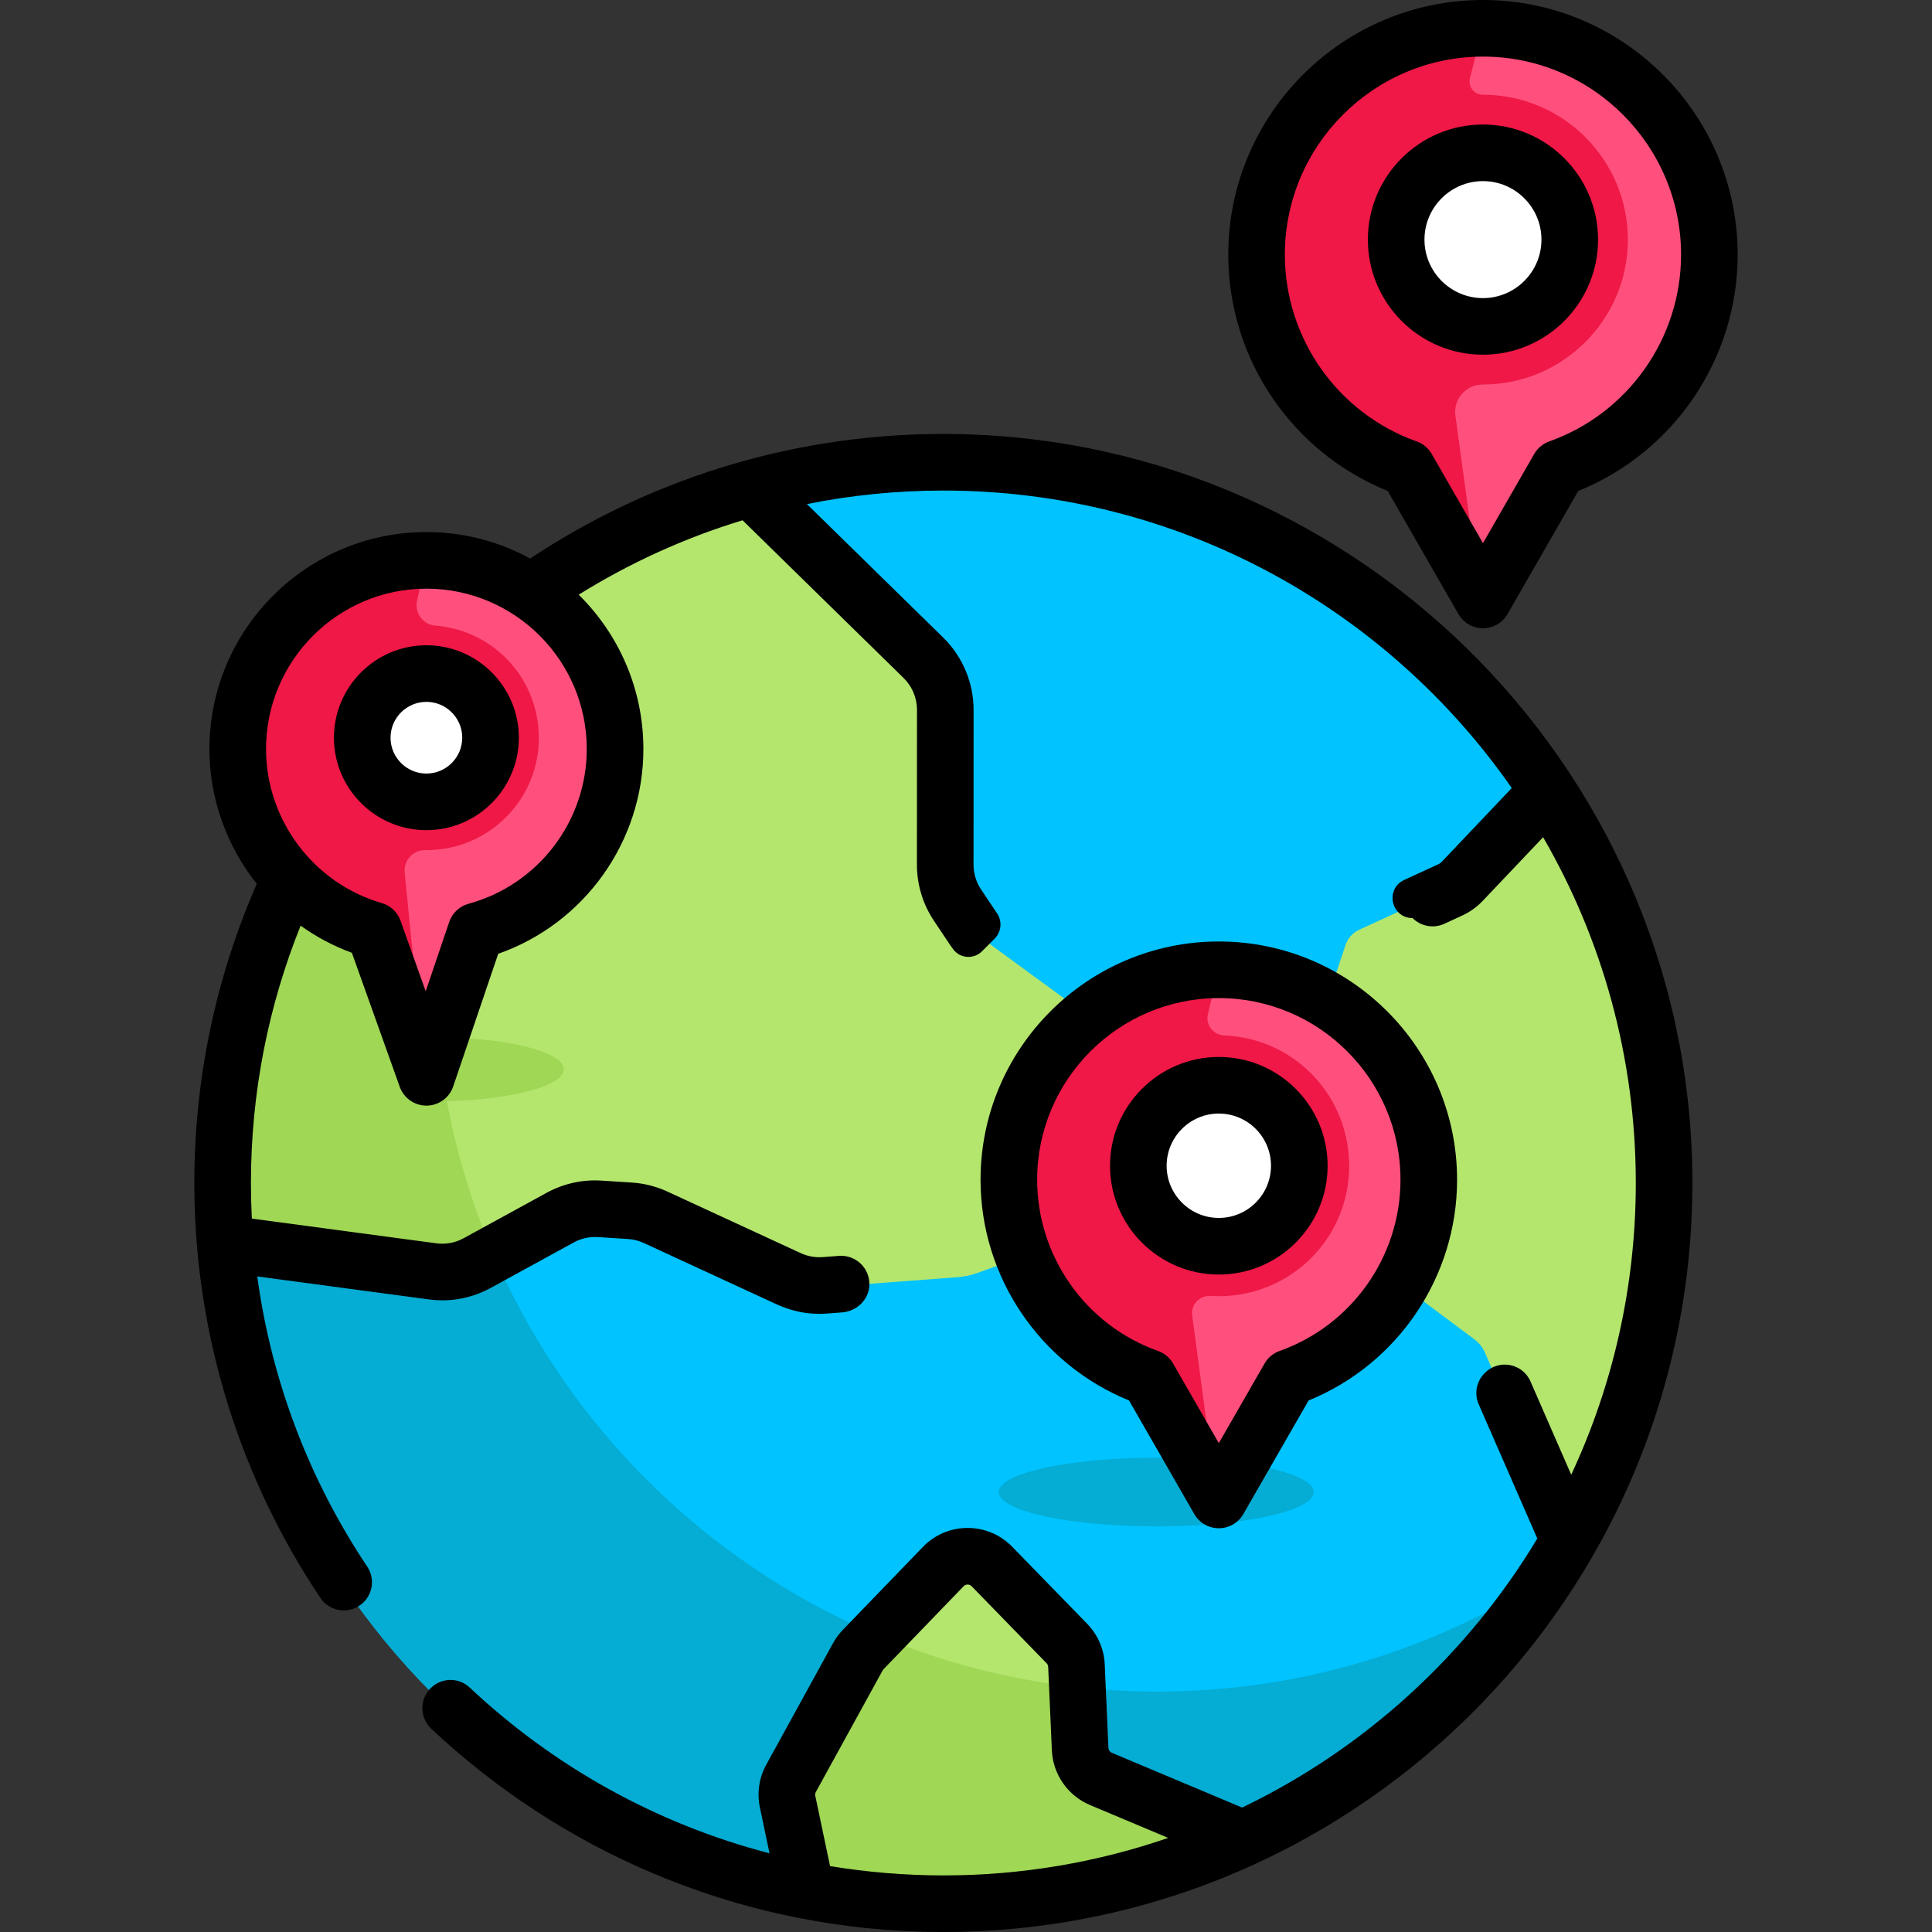
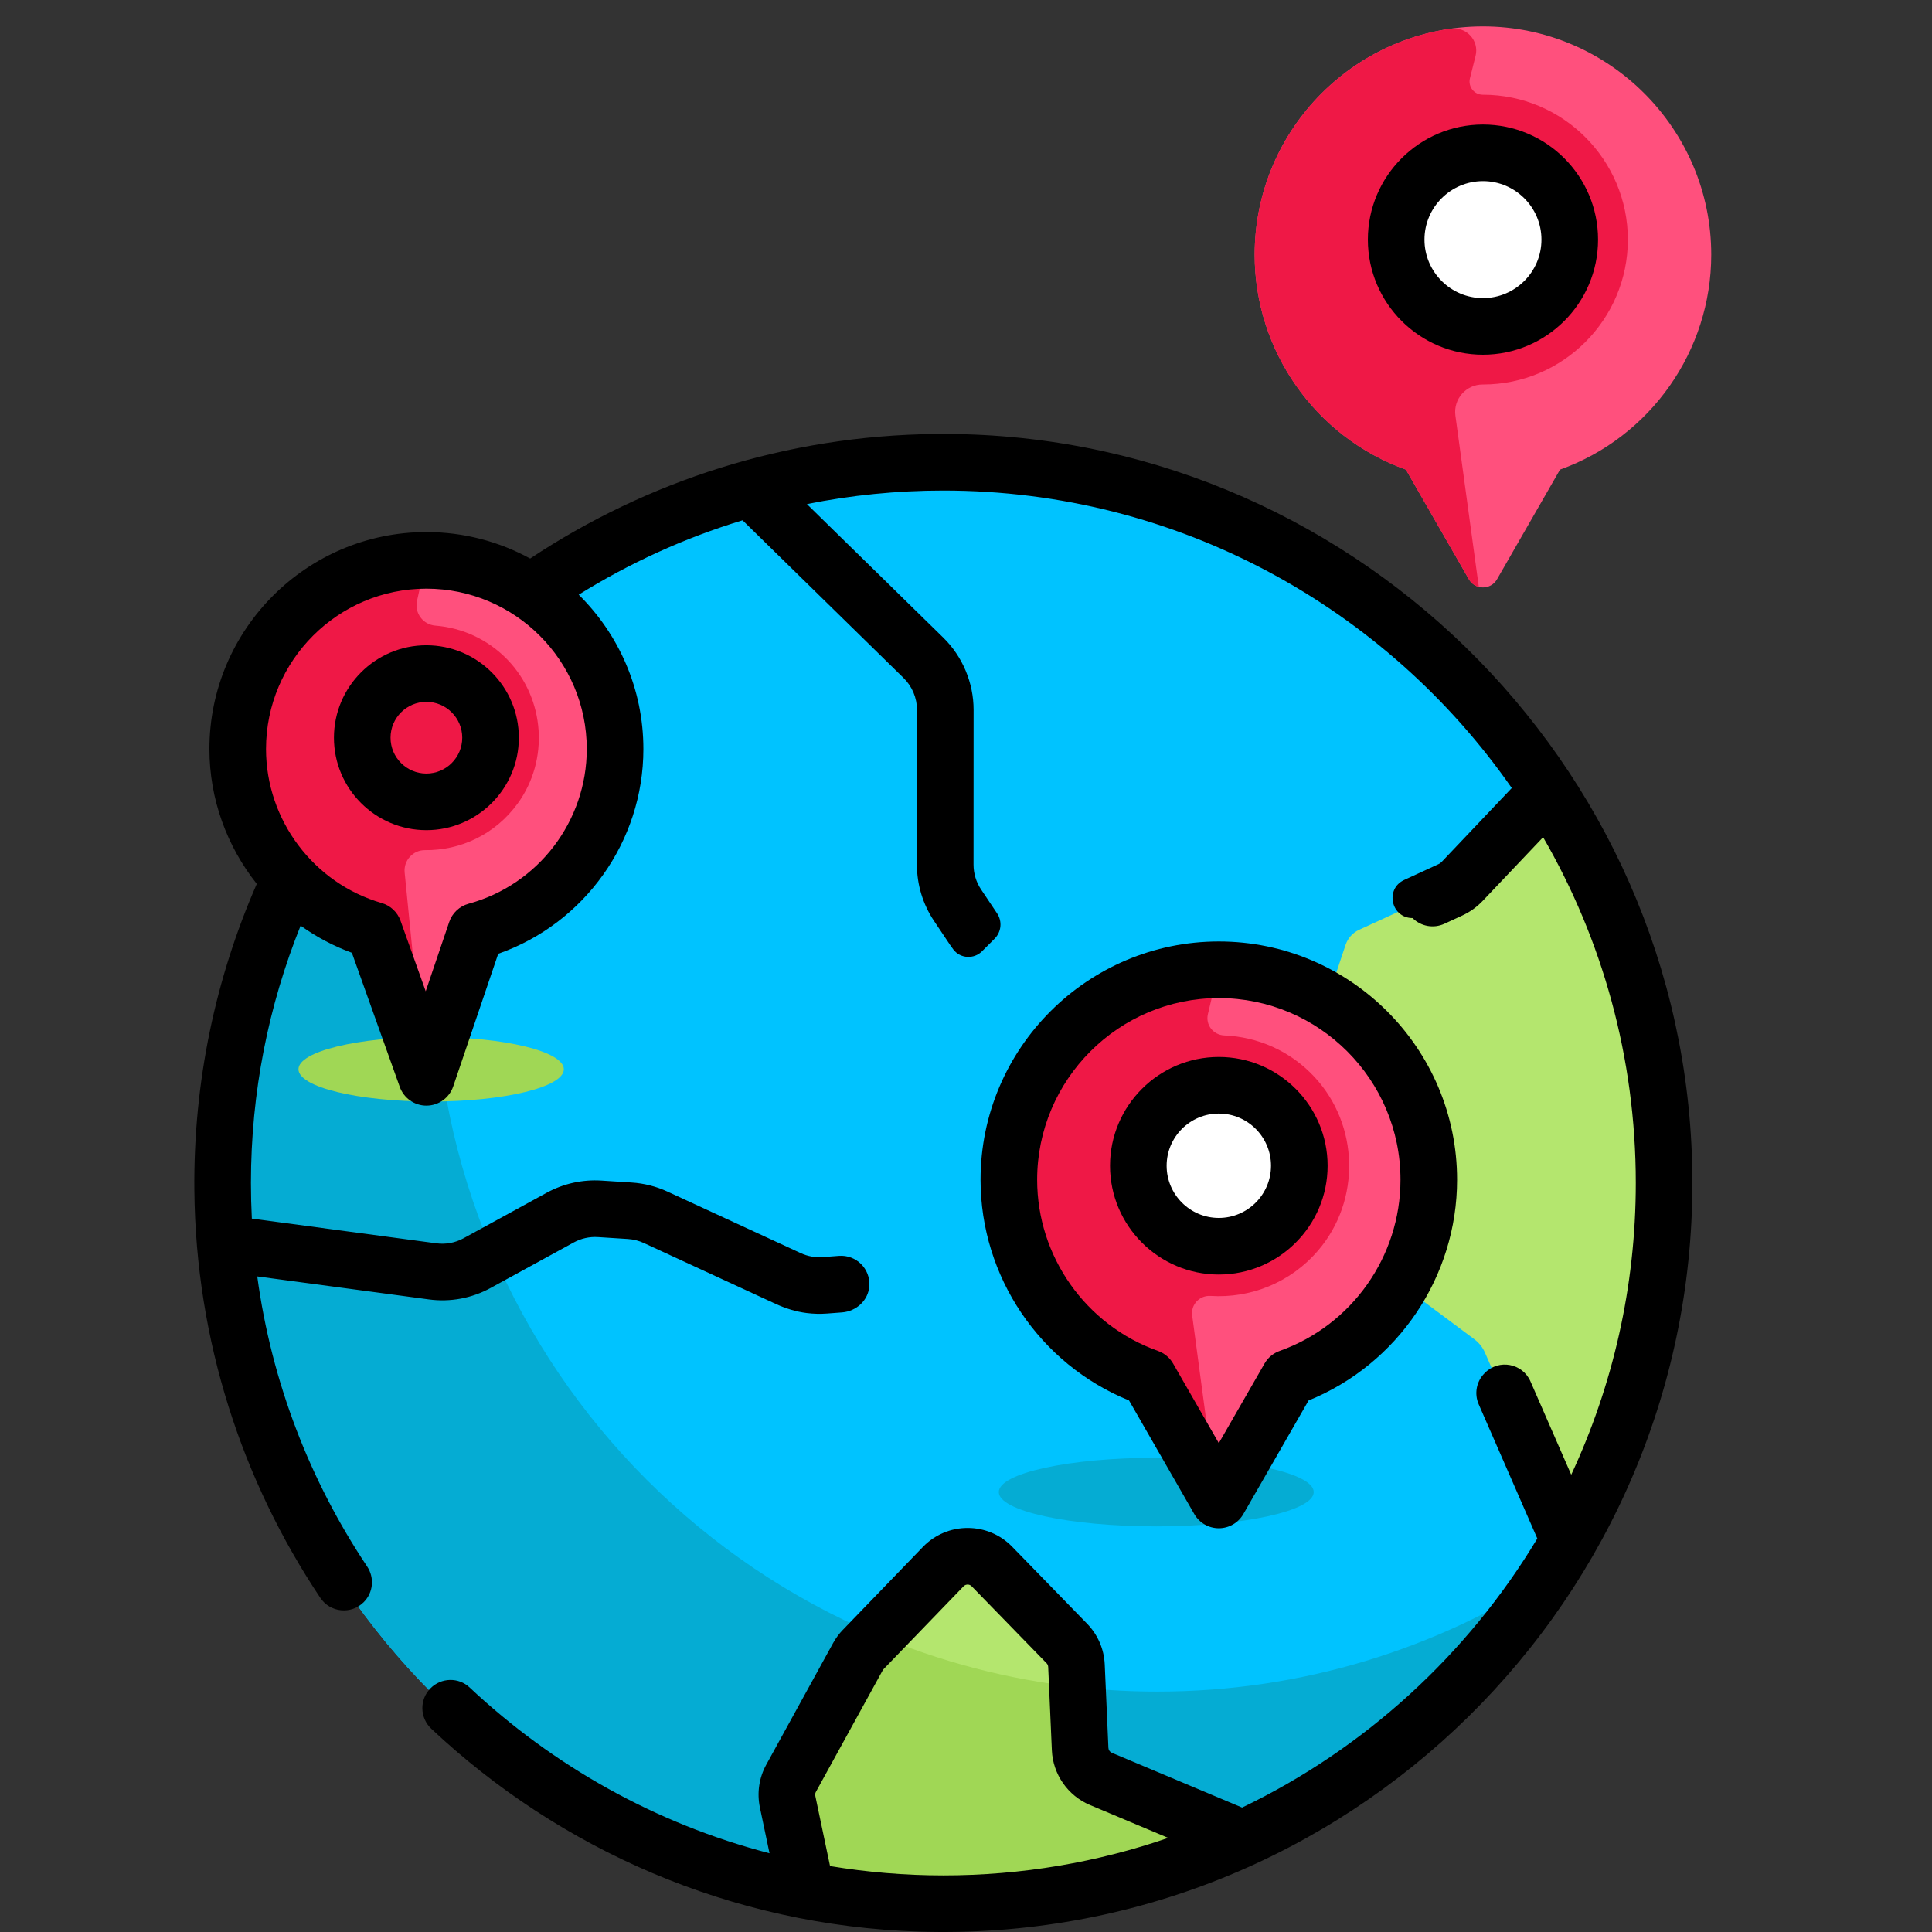
<svg xmlns="http://www.w3.org/2000/svg" version="1.1" id="Capa_1" x="0px" y="0px" viewBox="0 0 511.997 511.997" style="enable-background:new 0 0 511.997 511.997;" xml:space="preserve">
  <rect x="0" y="0" width="511.997" height="511.997" fill="#333333" stroke="none" />
  <path style="fill:#FF507D;" d="M372.575,124.454c-23.978-8.601-40.077-31.465-40.077-56.954c0-33.36,27.14-60.5,60.5-60.5  s60.5,27.14,60.5,60.5c0,25.491-16.097,48.354-40.077,56.954l-16.696,29.061c-1.653,2.877-5.803,2.877-7.455,0L372.575,124.454z" />
  <path style="fill:#EF1846;" d="M392.998,25.102h-0.047c-2.282,0.002-3.957-2.144-3.402-4.358l1.486-5.921  c1.02-4.063-2.425-7.811-6.573-7.223c-29.332,4.16-51.964,29.437-51.964,59.9c0,25.489,16.099,48.353,40.077,56.954l16.696,29.061  c0.615,1.07,1.575,1.74,2.624,2.014l-6.201-45.371c-0.598-4.372,2.804-8.265,7.217-8.26h0.088c21.173,0,38.398-17.225,38.398-38.398  C431.396,42.327,414.171,25.102,392.998,25.102z" />
  <path style="fill:#FFFFFF;" d="M392.998,87c-12.958,0-23.5-10.542-23.5-23.5S380.04,40,392.998,40s23.5,10.542,23.5,23.5  S405.956,87,392.998,87z" />
  <path style="fill:#00C3FF;" d="M249.998,505c-105.593,0-191.5-85.907-191.5-191.5S144.405,122,249.998,122s191.5,85.907,191.5,191.5  S355.591,505,249.998,505z" />
  <g>
    <ellipse style="fill:#05ACD3;" cx="306.418" cy="395.41" rx="41.729" ry="9.09" />
    <path style="fill:#05ACD3;" d="M306.71,448.288c-105.593,0-191.5-85.907-191.5-191.5c0-38.318,11.32-74.038,30.781-104.007   C93.375,186.949,58.498,246.225,58.498,313.5c0,105.593,85.907,191.5,191.5,191.5c67.275,0,126.551-34.877,160.719-87.493   C380.748,436.968,345.028,448.288,306.71,448.288z" />
  </g>
  <path style="fill:#B4E66E;" d="M255.963,504.898c1.03-0.032,2.059-0.07,3.086-0.118c0.552-0.026,1.104-0.055,1.656-0.085  c0.981-0.054,1.959-0.118,2.936-0.187c0.539-0.038,1.077-0.074,1.615-0.117c1.107-0.088,2.21-0.188,3.311-0.295  c0.386-0.037,0.774-0.068,1.16-0.108c1.429-0.147,2.852-0.312,4.272-0.49c0.567-0.071,1.133-0.153,1.7-0.229  c0.882-0.119,1.763-0.24,2.641-0.371c0.676-0.101,1.351-0.208,2.026-0.316c0.758-0.121,1.515-0.247,2.27-0.377  c0.723-0.125,1.445-0.251,2.166-0.385c0.686-0.126,1.369-0.26,2.052-0.394c0.767-0.15,1.535-0.298,2.301-0.458  c0.529-0.11,1.055-0.231,1.582-0.345c1.877-0.409,3.749-0.843,5.614-1.308c0.248-0.062,0.498-0.12,0.746-0.182  c0.973-0.247,1.942-0.508,2.911-0.771c0.395-0.107,0.791-0.212,1.185-0.321c0.961-0.267,1.921-0.544,2.878-0.827  c0.376-0.111,0.751-0.223,1.126-0.336c0.987-0.298,1.973-0.602,2.956-0.916c0.29-0.093,0.579-0.189,0.869-0.283  c1.059-0.344,2.117-0.692,3.171-1.055l0.038-0.013c6.265-2.159,12.381-4.638,18.335-7.41l-38.628-16.239  c-3.009-1.265-5.045-4.189-5.189-7.449l-0.974-22.117c-0.103-2.332-1.057-4.535-2.68-6.198l-19.859-20.402  c-1.801-1.853-4.216-2.873-6.816-2.873c-2.592,0.004-5.011,1.034-6.808,2.897l-21.217,21.975c-0.58,0.602-1.078,1.278-1.483,2.015  l-17.708,32.22c-1.093,1.986-1.438,4.301-0.972,6.521l5.018,23.896c1.798,0.351,3.605,0.676,5.42,0.976  c5.13,0.848,10.308,1.488,15.499,1.918c0.051,0.004,0.102,0.01,0.152,0.014c0.974,0.08,1.949,0.145,2.924,0.21  c0.553,0.037,1.107,0.074,1.661,0.106c0.796,0.046,1.592,0.087,2.388,0.123c0.821,0.037,1.644,0.068,2.468,0.094  c0.604,0.02,1.209,0.042,1.813,0.056c1.469,0.033,2.943,0.056,4.423,0.056c1.511,0,3.018-0.022,4.521-0.057  C255.001,504.931,255.482,504.913,255.963,504.898z" />
  <path style="fill:#A0D755;" d="M255.964,504.898c0.501-0.015,1-0.038,1.501-0.057c1.348-0.051,2.692-0.117,4.033-0.196  c0.631-0.038,1.261-0.076,1.89-0.12c1.407-0.098,2.81-0.213,4.209-0.341c0.323-0.03,0.648-0.055,0.97-0.086  c0.194-0.019,0.387-0.037,0.581-0.054c1.742-0.174,3.477-0.371,5.204-0.591c0.443-0.059,0.886-0.12,1.329-0.179  c1.442-0.194,2.879-0.405,4.311-0.631c0.124-0.02,0.249-0.038,0.373-0.058c0.524-0.084,1.046-0.172,1.568-0.26  c1.305-0.221,2.606-0.453,3.902-0.7c0.338-0.065,0.676-0.129,1.014-0.195c0.344-0.069,0.689-0.136,1.033-0.206  c1.088-0.219,2.171-0.453,3.253-0.691c1.445-0.318,2.884-0.656,4.322-1.007c0.776-0.191,1.555-0.374,2.327-0.573  c0.341-0.088,0.682-0.18,1.022-0.271c0.326-0.087,0.652-0.171,0.977-0.259c1.136-0.306,2.267-0.624,3.394-0.951  c0.809-0.234,1.618-0.472,2.424-0.718c1.195-0.363,2.386-0.737,3.571-1.123c0.711-0.231,1.421-0.47,2.13-0.709  c1.634-0.554,3.257-1.13,4.871-1.726c0.014-0.005,0.029-0.01,0.044-0.016c4.874-1.804,9.654-3.802,14.334-5.982l-38.616-16.234  c-3.009-1.265-5.045-4.189-5.189-7.449l-0.72-16.345c-18.981-2.048-37.142-6.873-54.061-14.073l-3.573,3.701  c-0.58,0.602-1.078,1.278-1.483,2.015l-17.708,32.22c-1.093,1.986-1.438,4.301-0.972,6.521l5.018,23.896  c1.798,0.351,3.605,0.676,5.42,0.976c5.13,0.848,10.308,1.488,15.499,1.918c0.051,0.004,0.102,0.01,0.152,0.014  c0.974,0.08,1.949,0.145,2.924,0.21c0.553,0.037,1.107,0.074,1.661,0.106c0.796,0.046,1.592,0.087,2.388,0.123  c0.821,0.037,1.644,0.068,2.468,0.094c0.604,0.02,1.209,0.042,1.813,0.056c1.472,0.03,2.946,0.053,4.426,0.053  c1.872,0,3.736-0.037,5.596-0.091C255.717,504.906,255.841,504.902,255.964,504.898z" />
  <g>
    <path style="fill:#B4E66E;" d="M441.348,306.263c-0.059-1.561-0.134-3.121-0.231-4.679c-0.023-0.378-0.047-0.757-0.072-1.134   c-1.698-24.795-8.211-49.048-19.156-71.299c-0.095-0.192-0.191-0.383-0.286-0.575c-0.793-1.598-1.61-3.185-2.449-4.762   c-0.123-0.232-0.244-0.466-0.368-0.697c-0.938-1.746-1.901-3.481-2.895-5.199c-1.784-3.085-3.659-6.11-5.608-9.083l-23.15,24.396   c-0.854,0.9-1.859,1.62-2.988,2.14l-23.972,11.041c-1.697,0.782-2.996,2.231-3.588,4.003l-21.123,63.27l55.259,41.24   c1.225,0.914,2.195,2.138,2.807,3.538l22.216,50.868c2.862-4.931,5.504-10.004,7.926-15.199c0.715-1.535,1.409-3.076,2.082-4.624   c0.021-0.048,0.042-0.096,0.063-0.143c0.659-1.52,1.296-3.046,1.914-4.577c0.036-0.089,0.073-0.177,0.109-0.266   c0.59-1.47,1.158-2.946,1.711-4.426c0.055-0.147,0.113-0.293,0.168-0.441c0.52-1.404,1.017-2.814,1.502-4.227   c0.528-1.541,1.039-3.09,1.528-4.649c0.042-0.134,0.088-0.267,0.13-0.402c0.439-1.408,0.859-2.824,1.266-4.245   c0.029-0.101,0.06-0.202,0.089-0.303c0.409-1.437,0.799-2.881,1.175-4.332c0.022-0.084,0.045-0.168,0.067-0.252   c0.376-1.458,0.733-2.924,1.075-4.396c0.018-0.077,0.037-0.154,0.054-0.23c0.339-1.469,0.661-2.944,0.966-4.426   c0.018-0.086,0.036-0.173,0.054-0.259c0.3-1.468,0.583-2.942,0.849-4.421c0.02-0.111,0.04-0.222,0.059-0.333   c0.258-1.451,0.5-2.908,0.726-4.37c0.025-0.161,0.048-0.322,0.073-0.483c0.214-1.414,0.414-2.834,0.598-4.258   c0.03-0.237,0.058-0.475,0.087-0.712c0.169-1.353,0.326-2.71,0.467-4.071c0.036-0.354,0.066-0.708,0.101-1.062   c0.122-1.255,0.238-2.513,0.336-3.775c0.041-0.528,0.071-1.059,0.107-1.588c0.076-1.103,0.153-2.206,0.211-3.314   c0.042-0.821,0.068-1.644,0.099-2.467c0.033-0.837,0.074-1.672,0.096-2.512c0.043-1.685,0.068-3.374,0.068-5.067   c0-1.934-0.037-3.866-0.095-5.796C441.388,307.223,441.365,306.743,441.348,306.263z" />
-     <path style="fill:#B4E66E;" d="M59.217,330.003l55.357,7.418c0.874,0.116,1.762,0.175,2.639,0.175c3.296,0,6.574-0.84,9.479-2.431   l21.996-12.042c2.757-1.51,5.868-2.308,8.997-2.308c0.402,0,0.806,0.013,1.215,0.04l7.977,0.51c2.32,0.148,4.566,0.718,6.677,1.692   l35.297,16.298c2.581,1.191,5.45,1.821,8.298,1.821c0.493,0,0.987-0.019,1.483-0.056l35.172-2.659   c1.798-0.136,3.57-0.517,5.266-1.134l34.316-12.475c5.122-1.861,9.151-5.633,11.345-10.62c2.195-4.987,2.255-10.505,0.168-15.539   l-8.202-19.79c-1.388-3.346-3.666-6.246-6.59-8.386l-27.211-19.914c-1.775-1.299-3.294-2.884-4.517-4.71l-4.219-6.304   c-2.076-3.103-3.172-6.716-3.171-10.449l0.016-41.036c0.001-5.285-2.163-10.437-5.939-14.136l-46.024-45.075   c-1.506,0.416-3.003,0.85-4.494,1.302l-0.09,0.027c-1.17,0.355-2.337,0.723-3.5,1.102c-0.061,0.02-0.121,0.039-0.182,0.059   c-33.331,10.883-63.563,31.197-86.469,57.98c-0.198,0.231-0.393,0.464-0.589,0.697c-0.638,0.753-1.273,1.51-1.9,2.273   c-0.385,0.47-0.764,0.947-1.145,1.421c-0.643,0.799-1.281,1.602-1.911,2.412c-0.643,0.827-1.284,1.657-1.914,2.495   c-0.356,0.474-0.704,0.953-1.056,1.43c-0.514,0.697-1.026,1.394-1.531,2.098c-0.315,0.439-0.625,0.881-0.936,1.322   c-0.576,0.818-1.148,1.639-1.711,2.466c-0.212,0.31-0.423,0.621-0.633,0.933c-0.767,1.141-1.527,2.288-2.27,3.446l-0.001,0.001   c-16.618,25.896-27.174,56.037-29.649,88.403c-0.003,0.034-0.005,0.069-0.007,0.103c-0.108,1.429-0.197,2.863-0.273,4.301   c-0.019,0.356-0.036,0.711-0.053,1.067c-0.056,1.169-0.099,2.342-0.134,3.517c-0.012,0.402-0.027,0.804-0.036,1.206   c-0.035,1.511-0.058,3.025-0.058,4.544c0,3.273,0.084,6.585,0.25,9.845C58.861,325.576,59.027,327.793,59.217,330.003z" />
  </g>
  <g>
-     <path style="fill:#A0D755;" d="M59.217,330.003l55.357,7.418c0.874,0.116,1.762,0.175,2.639,0.175c3.296,0,6.574-0.84,9.479-2.431   l4.277-2.342c-10.129-23.321-15.759-49.032-15.759-76.035c0-38.261,11.288-73.93,30.695-103.872   c-12.239,7.965-23.596,17.314-33.768,27.84c-0.221,0.23-0.444,0.458-0.664,0.689c-0.715,0.747-1.425,1.5-2.128,2.259   c-0.947,1.026-1.889,2.057-2.813,3.103c-0.35,0.395-0.693,0.797-1.04,1.195c-0.898,1.033-1.789,2.073-2.666,3.125   c-0.218,0.261-0.438,0.521-0.654,0.783c-1.137,1.379-2.256,2.773-3.354,4.184c-0.095,0.122-0.188,0.245-0.283,0.367   c-1.098,1.417-2.178,2.85-3.236,4.298c-0.053,0.073-0.107,0.144-0.16,0.217c-20.702,28.408-33.786,62.704-36.223,99.861   c-0.005,0.073-0.011,0.147-0.015,0.22c-0.123,1.902-0.212,3.814-0.279,5.731c-0.012,0.337-0.02,0.674-0.03,1.012   c-0.056,1.894-0.092,3.792-0.092,5.699c0,3.273,0.084,6.585,0.25,9.845C58.861,325.576,59.027,327.793,59.217,330.003z" />
    <ellipse style="fill:#A0D755;" cx="114.258" cy="283.36" rx="35.16" ry="8.553" />
  </g>
  <path style="fill:#FF507D;" d="M304.033,365.492c-22.245-7.984-37.178-29.199-37.178-52.848c0-30.958,25.186-56.144,56.144-56.144  s56.144,25.186,56.144,56.144c0,23.649-14.934,44.864-37.178,52.848L325.57,394.03c-1.14,1.984-4.002,1.984-5.141,0L304.033,365.492  z" />
  <path style="fill:#EF1846;" d="M348.344,285.394c-6.486-6.974-15.135-10.635-23.898-10.996c-2.907-0.12-5.013-2.801-4.344-5.632  l1.06-4.488c0.954-4.043-2.486-7.767-6.593-7.146c-26.973,4.079-47.714,27.419-47.714,55.512c0,23.649,14.934,44.864,37.178,52.848  l16.395,28.538c0.419,0.729,1.071,1.185,1.784,1.378l-6.274-46.801c-0.385-2.875,1.961-5.358,4.856-5.174  c10.436,0.663,21.116-3.366,28.566-12.098C360.654,318.098,360.195,298.136,348.344,285.394z" />
  <path style="fill:#FFFFFF;" d="M322.998,330.764c-12.037,0-21.83-9.793-21.83-21.83s9.793-21.83,21.83-21.83  s21.83,9.793,21.83,21.83S335.035,330.764,322.998,330.764z" />
  <path style="fill:#FF507D;" d="M98.692,246.929c-21.322-6.29-36.194-26.167-36.194-48.429c0-27.846,22.654-50.5,50.5-50.5  s50.5,22.654,50.5,50.5c0,22.638-15.185,42.605-36.961,48.651l-12.283,36.204c-0.41,1.209-2.116,1.223-2.545,0.02L98.692,246.929z" />
  <path style="fill:#EF1846;" d="M134.6,174.945c-5.319-5.571-12.196-8.595-19.211-9.149c-3.284-0.26-5.585-3.345-4.874-6.561  l1.229-5.56c0.652-2.951-1.806-5.674-4.807-5.314c-24.999,3.004-44.439,24.344-44.439,50.139c0,22.262,14.872,42.139,36.194,48.429  l13.017,36.447c0.148,0.414,0.451,0.673,0.796,0.8l-5.267-52.938c-0.318-3.199,2.205-5.981,5.42-5.945  c9.273,0.104,18.546-4.079,24.563-12.398C145.559,201.365,144.428,185.237,134.6,174.945z" />
-   <path style="fill:#FFFFFF;" d="M112.998,213c-9.649,0-17.5-7.851-17.5-17.5s7.851-17.5,17.5-17.5s17.5,7.851,17.5,17.5  S122.647,213,112.998,213z" />
-   <path d="M367.748,130.104l18.747,32.632c1.338,2.328,3.818,3.764,6.503,3.764s5.166-1.436,6.503-3.764l18.747-32.632  c25.388-10.241,42.25-35.047,42.25-62.604c0-37.22-30.28-67.5-67.5-67.5s-67.5,30.28-67.5,67.5  C325.498,95.058,342.36,119.864,367.748,130.104z M392.998,15c28.949,0,52.5,23.551,52.5,52.5c0,22.173-14.037,42.057-34.928,49.478  c-1.686,0.599-3.102,1.78-3.993,3.331l-13.579,23.635l-13.579-23.636c-0.891-1.551-2.308-2.732-3.993-3.331  c-20.891-7.42-34.928-27.304-34.928-49.477C340.498,38.551,364.049,15,392.998,15z" />
  <path d="M392.998,94c16.818,0,30.5-13.682,30.5-30.5S409.816,33,392.998,33s-30.5,13.682-30.5,30.5S376.18,94,392.998,94z   M392.998,48c8.547,0,15.5,6.953,15.5,15.5s-6.953,15.5-15.5,15.5s-15.5-6.953-15.5-15.5S384.451,48,392.998,48z" />
  <path d="M322.998,249.5c-34.817,0-63.144,28.326-63.144,63.144c0,25.716,15.696,48.87,39.348,58.493l17.292,30.1  c1.338,2.328,3.818,3.764,6.503,3.764s5.166-1.436,6.503-3.764l17.292-30.1c23.652-9.624,39.348-32.777,39.348-58.493  C386.142,277.826,357.815,249.5,322.998,249.5z M339.112,358.015c-1.686,0.599-3.102,1.78-3.993,3.331l-12.121,21.098  l-12.121-21.098c-0.891-1.551-2.308-2.732-3.993-3.331c-19.158-6.805-32.03-25.038-32.03-45.372  c0-26.546,21.597-48.144,48.144-48.144s48.144,21.597,48.144,48.144C371.142,332.977,358.27,351.21,339.112,358.015z" />
  <path d="M322.998,280.104c-15.897,0-28.83,12.933-28.83,28.83s12.933,28.83,28.83,28.83s28.83-12.933,28.83-28.83  S338.895,280.104,322.998,280.104z M322.998,322.764c-7.626,0-13.83-6.204-13.83-13.83s6.204-13.83,13.83-13.83  s13.83,6.204,13.83,13.83S330.624,322.764,322.998,322.764z" />
  <path d="M112.998,220c13.509,0,24.5-10.991,24.5-24.5s-10.991-24.5-24.5-24.5s-24.5,10.991-24.5,24.5S99.489,220,112.998,220z   M112.998,186c5.238,0,9.5,4.262,9.5,9.5s-4.262,9.5-9.5,9.5s-9.5-4.262-9.5-9.5S107.76,186,112.998,186z" />
  <path d="M448.478,310.697c-1.51-108.917-91.615-196.799-200.537-195.687c-39.662,0.405-76.57,12.507-107.445,33.005  c-8.173-4.47-17.543-7.015-27.498-7.015c-31.706,0-57.5,25.794-57.5,57.5c0,13.268,4.647,25.787,12.551,35.738  c-10.887,24.883-16.835,52.399-16.54,81.318c0.406,39.773,12.648,76.877,33.384,107.891c2.619,3.918,8.167,4.468,11.5,1.136l0,0  c2.525-2.525,2.891-6.472,0.908-9.442c-15.096-22.607-25.312-48.738-29.125-76.876l45.463,6.092  c5.698,0.763,11.373-0.292,16.414-3.052l21.996-12.042c1.961-1.074,4.175-1.563,6.406-1.423l7.977,0.51  c1.449,0.093,2.869,0.452,4.187,1.061l34.902,16.116c2.623,1.211,5.402,2.089,8.269,2.441c1.772,0.218,3.574,0.268,5.37,0.132  l4.012-0.303c3.775-0.285,6.959-3.216,7.206-6.993c0.301-4.602-3.529-8.327-8.049-7.985l-4.3,0.325  c-1.999,0.151-4.004-0.211-5.824-1.051l-35.297-16.298c-3.008-1.389-6.21-2.201-9.519-2.413l-7.978-0.51  c-5.07-0.328-10.108,0.794-14.565,3.235l-21.995,12.042c-2.218,1.214-4.713,1.676-7.219,1.342l-48.892-6.552  c-0.159-3.127-0.24-6.274-0.24-9.439c0-24.09,4.685-47.099,13.164-68.19c4.134,2.962,8.691,5.397,13.586,7.19l12.687,35.523  c1.066,2.987,3.896,4.978,7.063,4.978c0.02,0,0.04,0,0.06,0c3.191-0.025,6.017-2.067,7.043-5.09l11.925-35.147  c22.845-8.003,38.473-29.76,38.473-54.263c0-15.991-6.567-30.473-17.14-40.906c13.424-8.352,27.993-15.031,43.423-19.715  l42.686,41.807c2.249,2.203,3.538,5.271,3.537,8.418l-0.016,41.035c-0.002,5.306,1.572,10.493,4.523,14.902l4.218,6.303  c0.291,0.435,0.595,0.861,0.91,1.276c1.847,2.432,5.439,2.635,7.599,0.475l3.34-3.34c1.796-1.796,2.065-4.615,0.641-6.718  l-0.023-0.035l-4.218-6.304c-1.297-1.939-1.99-4.22-1.989-6.552l0.016-41.036c0.003-7.155-2.928-14.131-8.041-19.14l-36.128-35.383  c11.693-2.349,23.783-3.588,36.159-3.588c62.307,0,117.45,31.222,150.633,78.834l-18.577,19.576c-0.239,0.252-0.523,0.455-0.838,0.6  l-9.093,4.188c-5.156,2.375-3.463,10.098,2.214,10.098l0,0c2.22,2.22,5.589,2.823,8.441,1.509l4.713-2.171  c2.057-0.948,3.89-2.261,5.445-3.901l16.001-16.862c15.614,26.979,24.56,58.277,24.56,91.627c0,27.609-6.141,53.807-17.11,77.318  l-10.802-24.732c-2.094-4.794-8.356-5.977-12.054-2.277l-0.114,0.114c-2.16,2.161-2.776,5.424-1.553,8.224l15.537,35.574  c-18.481,30.757-45.712,55.684-78.231,71.301l-34.523-14.514c-0.527-0.221-0.883-0.733-0.909-1.304l-0.974-22.116  c-0.178-4.041-1.835-7.875-4.656-10.773l-19.862-20.405c-3.131-3.217-7.324-4.987-11.812-4.987H256.4  c-4.452,0-8.713,1.809-11.805,5.011l-21.235,21.994c-1.013,1.049-1.882,2.228-2.584,3.505l-17.712,32.227  c-1.897,3.452-2.497,7.475-1.687,11.329l2.552,12.152c-30.203-7.837-57.402-23.198-79.482-43.948  c-2.919-2.744-7.506-2.629-10.339,0.204l0,0c-2.994,2.994-2.88,7.856,0.206,10.755c34.05,31.984,79.34,52.162,129.262,53.745  C356.887,515.491,450.044,423.568,448.478,310.697z M155.498,198.5c0,19.126-12.878,35.987-31.317,41.002  c-2.408,0.655-4.333,2.465-5.134,4.828l-6.23,18.362l-6.676-18.694c-0.811-2.27-2.663-4.012-4.978-4.682  c-18.056-5.225-30.665-22.009-30.665-40.816c0-23.435,19.065-42.5,42.5-42.5S155.498,175.065,155.498,198.5z M249.998,497  c-10.226,0-20.254-0.855-30.029-2.471l-3.911-18.623c-0.073-0.347-0.019-0.709,0.152-1.021l17.709-32.223  c0.064-0.116,0.143-0.223,0.233-0.317l21.211-21.969c0.361-0.374,0.779-0.453,1.066-0.454h0.003c0.287,0,0.703,0.078,1.064,0.45  l19.862,20.405c0.255,0.261,0.404,0.606,0.42,0.971l0.974,22.116c0.279,6.334,4.236,12.014,10.081,14.472l20.751,8.724  C290.894,493.497,270.848,497,249.998,497z" />
  <g>
</g>
  <g>
</g>
  <g>
</g>
  <g>
</g>
  <g>
</g>
  <g>
</g>
  <g>
</g>
  <g>
</g>
  <g>
</g>
  <g>
</g>
  <g>
</g>
  <g>
</g>
  <g>
</g>
  <g>
</g>
  <g>
</g>
</svg>